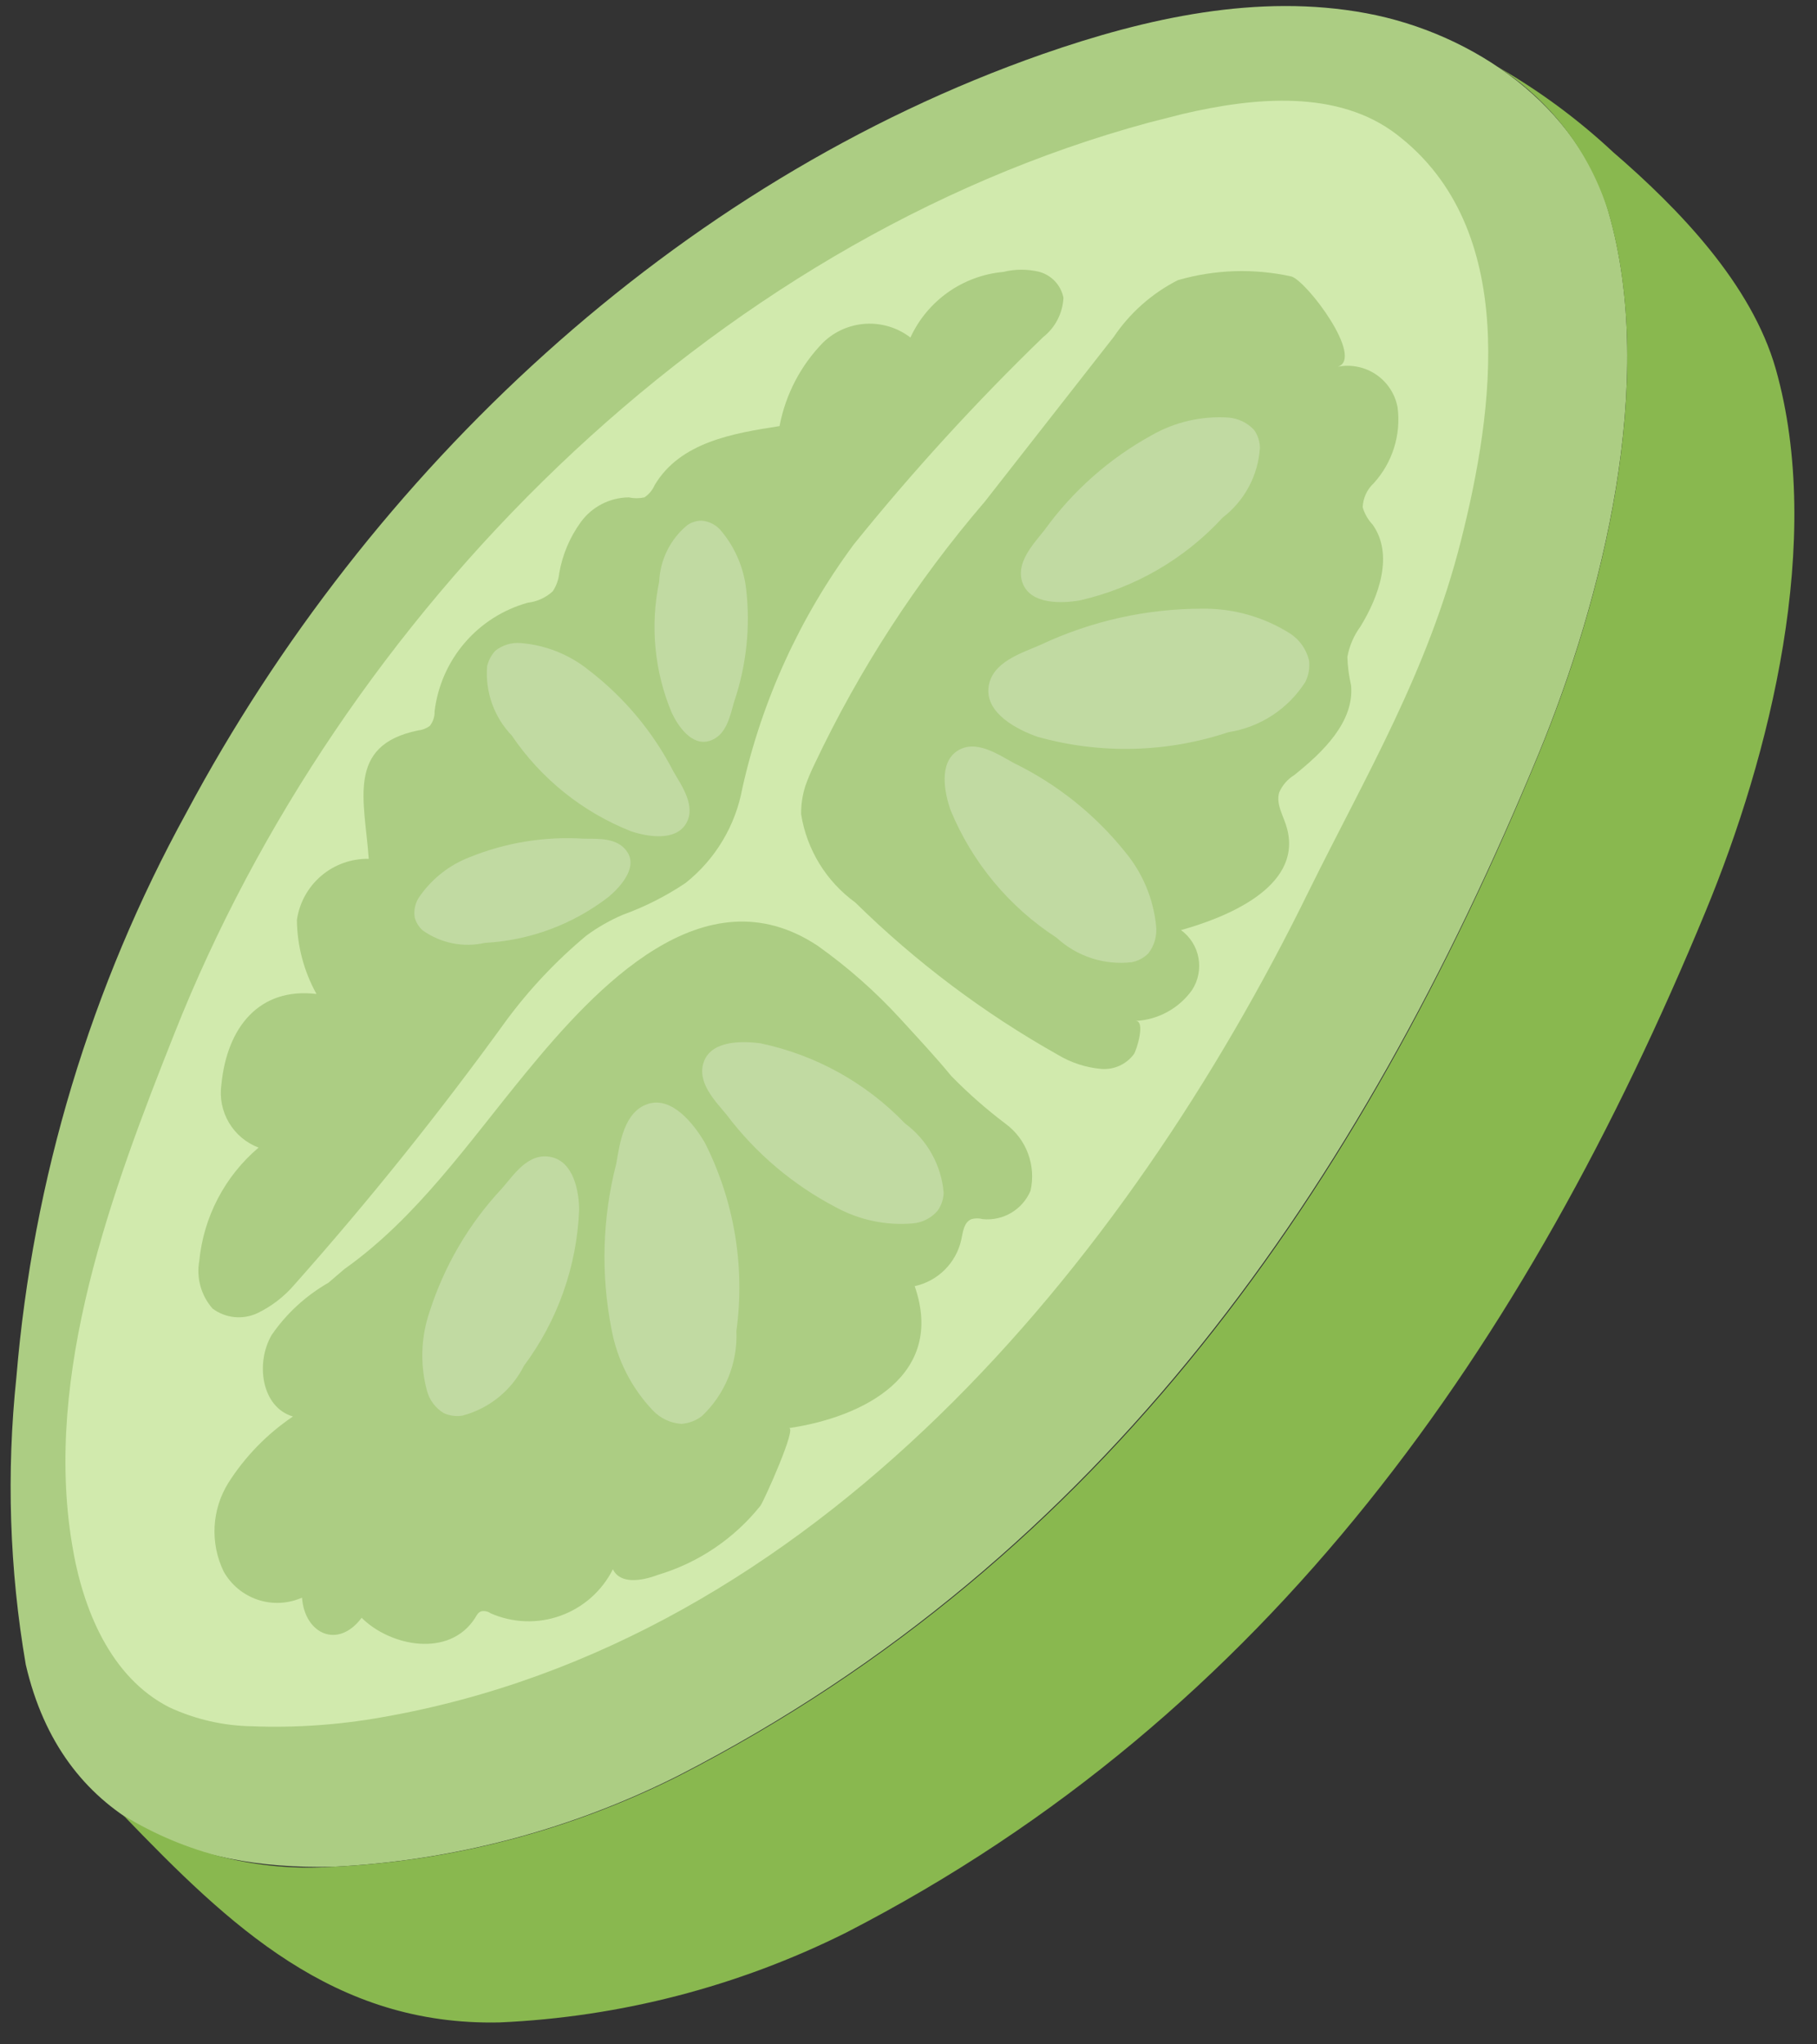
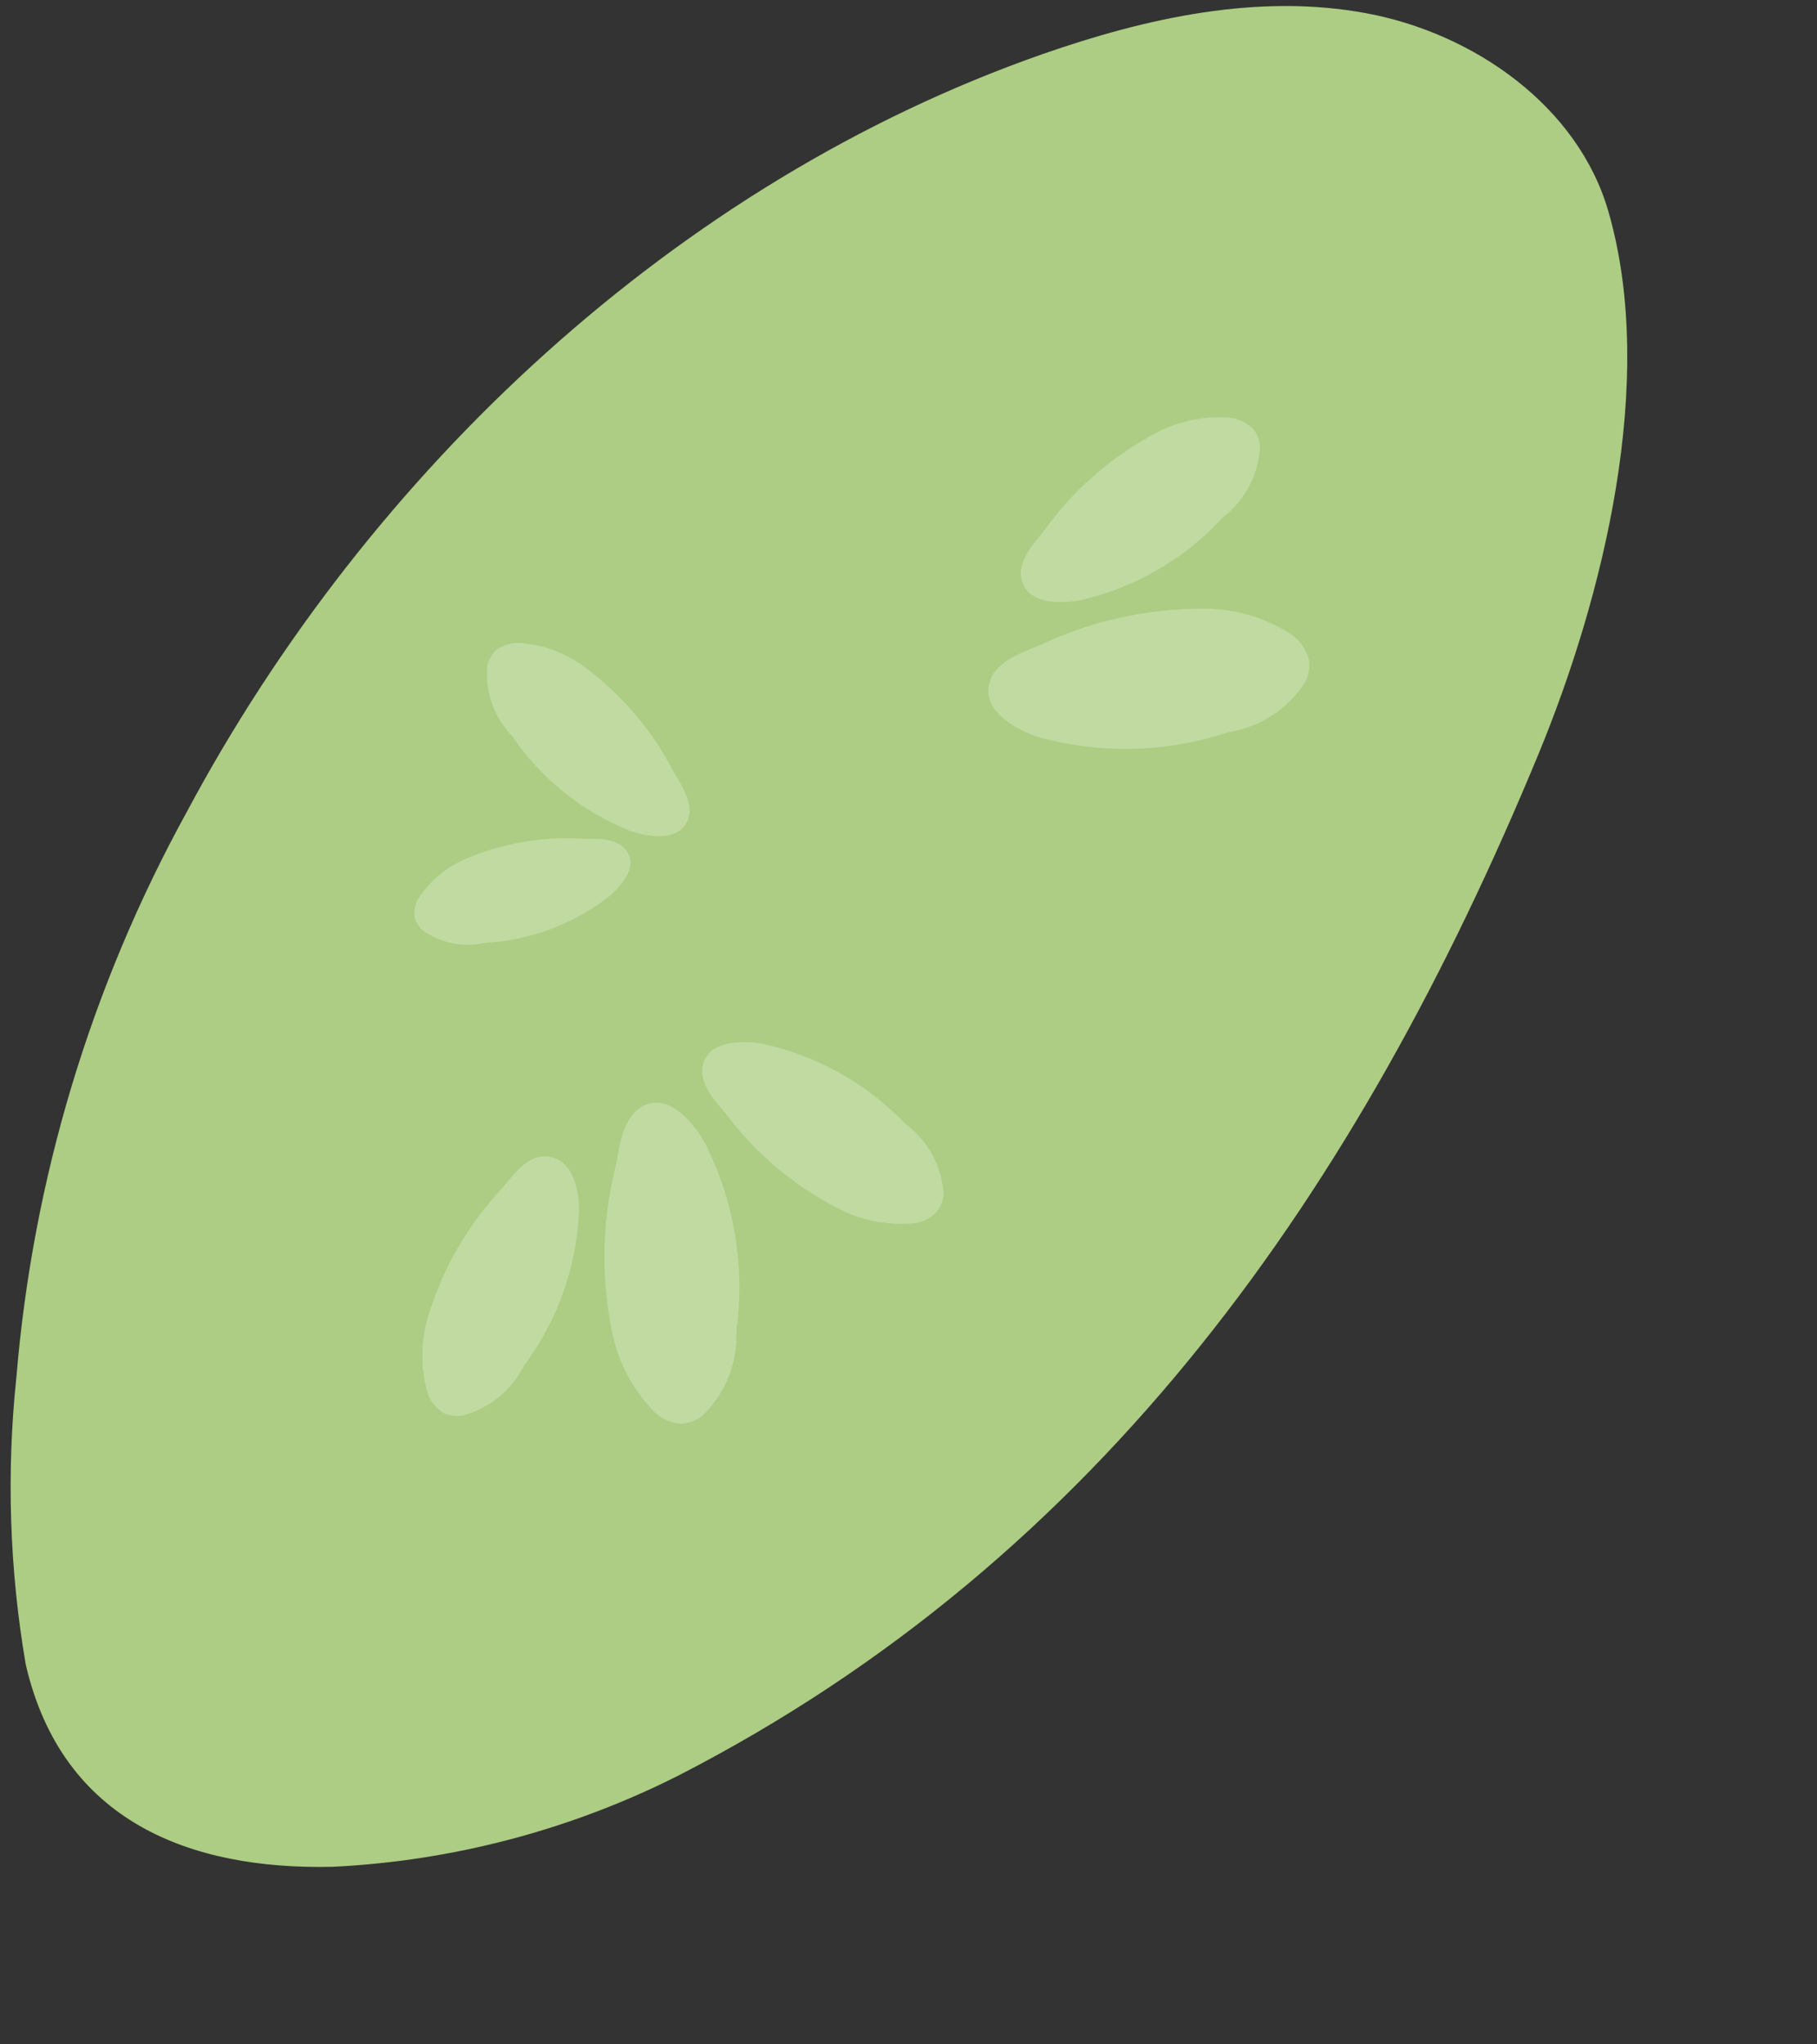
<svg xmlns="http://www.w3.org/2000/svg" width="64" height="72" viewBox="0 0 64 72" fill="none">
  <rect x="0" y="0" width="64" height="72" fill="#333333" stroke="none" />
  <path d="M11.708 65.747C6.708 65.857 2.188 64.157 0.908 58.627C0.333 55.281 0.222 51.873 0.578 48.497C1.158 41.516 3.202 34.735 6.578 28.597C12.988 16.597 23.808 6.427 36.718 1.907C40.388 0.627 44.318 -0.243 48.128 0.467C51.938 1.177 55.598 3.757 56.658 7.467C58.368 13.417 56.468 21.047 54.178 26.587C47.878 41.817 38.868 54.837 23.908 62.527C20.112 64.444 15.956 65.541 11.708 65.747V65.747Z" fill="#ACCD83" />
-   <path d="M13.468 60.477C11.954 60.749 10.415 60.856 8.878 60.797C7.869 60.782 6.874 60.553 5.958 60.127C3.898 59.077 2.908 56.677 2.538 54.387C1.538 48.387 3.938 41.947 6.148 36.387C11.978 21.677 24.938 8.527 40.468 4.317L41.648 4.017C44.198 3.417 47.128 3.147 49.198 4.737C53.518 8.047 52.628 14.427 51.458 19.047C50.288 23.667 48.118 27.297 46.108 31.367C39.658 44.537 28.658 57.827 13.468 60.477Z" fill="#D1EAAD" />
-   <path d="M17.598 71.227C11.748 71.357 8.068 67.797 4.348 63.937C6.554 65.29 9.126 65.922 11.708 65.747C15.954 65.547 20.111 64.457 23.908 62.547C38.908 54.857 47.908 41.837 54.178 26.607C56.468 21.067 58.368 13.437 56.658 7.487C56.004 5.37 54.623 3.553 52.758 2.357C54.222 3.198 55.584 4.204 56.818 5.357C59.138 7.357 61.698 10.007 62.548 12.997C64.248 18.997 62.358 26.587 60.068 32.117C53.768 47.357 44.748 60.377 29.798 68.067C25.998 69.963 21.841 71.04 17.598 71.227V71.227Z" fill="#89B84F" />
  <path d="M28.368 27.677C28.265 28 28.214 28.338 28.218 28.677C28.417 29.926 29.104 31.044 30.128 31.787C32.258 33.88 34.655 35.683 37.258 37.147C37.727 37.429 38.253 37.6 38.798 37.647C39.016 37.663 39.236 37.624 39.435 37.533C39.634 37.442 39.807 37.303 39.938 37.127C40.028 37.007 40.368 35.927 39.988 35.957C40.382 35.939 40.767 35.831 41.114 35.642C41.46 35.454 41.759 35.188 41.988 34.867C42.205 34.532 42.286 34.127 42.213 33.734C42.141 33.342 41.921 32.992 41.598 32.757C43.068 32.347 45.878 31.287 45.338 29.197C45.228 28.757 44.928 28.337 45.058 27.907C45.168 27.654 45.353 27.441 45.588 27.297C46.588 26.497 47.708 25.427 47.588 24.137C47.513 23.808 47.469 23.474 47.458 23.137C47.528 22.75 47.686 22.384 47.918 22.067C48.588 20.977 49.088 19.517 48.348 18.477C48.185 18.304 48.065 18.095 47.998 17.867C48.004 17.706 48.041 17.549 48.108 17.403C48.175 17.257 48.27 17.126 48.388 17.017C48.712 16.66 48.955 16.238 49.1 15.779C49.245 15.32 49.289 14.835 49.228 14.357C49.186 14.123 49.098 13.899 48.969 13.7C48.839 13.5 48.672 13.328 48.475 13.194C48.279 13.06 48.057 12.966 47.825 12.919C47.591 12.871 47.351 12.87 47.118 12.917C48.068 12.617 46.048 9.917 45.488 9.737C44.165 9.446 42.79 9.49 41.488 9.867C40.577 10.33 39.799 11.018 39.228 11.867L34.688 17.667C32.284 20.468 30.266 23.579 28.688 26.917C28.567 27.164 28.46 27.417 28.368 27.677V27.677Z" fill="#ACCD83" />
  <path d="M11.568 45.177C10.772 45.632 10.088 46.261 9.568 47.017C8.988 48.017 9.218 49.567 10.318 49.887C9.41 50.5 8.637 51.293 8.048 52.217C7.757 52.681 7.589 53.212 7.559 53.76C7.53 54.307 7.639 54.853 7.878 55.347C8.141 55.816 8.57 56.171 9.08 56.341C9.591 56.511 10.146 56.485 10.638 56.267C10.728 57.537 11.898 58.097 12.738 56.977C13.738 57.977 15.828 58.407 16.738 56.977C16.788 56.887 16.848 56.777 16.958 56.747C17.014 56.736 17.07 56.737 17.125 56.749C17.18 56.761 17.232 56.784 17.278 56.817C18.058 57.161 18.941 57.193 19.743 56.904C20.546 56.615 21.206 56.029 21.588 55.267C21.838 55.797 22.588 55.687 23.168 55.467C24.596 55.042 25.859 54.19 26.788 53.027C26.928 52.817 28.078 50.257 27.788 50.297C30.418 49.907 33.308 48.437 32.218 45.297C32.618 45.21 32.985 45.01 33.276 44.721C33.566 44.432 33.769 44.066 33.858 43.667C33.918 43.387 33.948 43.047 34.218 42.937C34.349 42.901 34.487 42.901 34.618 42.937C34.968 42.971 35.32 42.892 35.622 42.712C35.924 42.532 36.161 42.261 36.298 41.937C36.397 41.5 36.366 41.045 36.21 40.626C36.054 40.206 35.779 39.842 35.418 39.577C34.74 39.066 34.102 38.504 33.508 37.897C32.958 37.227 32.358 36.587 31.728 35.897C30.846 34.932 29.864 34.064 28.798 33.307C24.798 30.657 20.988 34.777 18.518 37.787C16.518 40.217 14.698 42.877 12.128 44.697L11.568 45.177Z" fill="#ACCD83" />
  <path d="M21.938 32.217C22.718 31.935 23.46 31.559 24.148 31.097C25.198 30.263 25.909 29.076 26.148 27.757C26.844 24.65 28.183 21.724 30.078 19.167C32.147 16.603 34.371 14.168 36.738 11.877C36.95 11.71 37.125 11.5 37.249 11.26C37.373 11.02 37.444 10.757 37.458 10.487C37.415 10.273 37.314 10.074 37.166 9.914C37.018 9.753 36.828 9.637 36.618 9.577C36.198 9.472 35.758 9.472 35.338 9.577C34.638 9.641 33.967 9.888 33.393 10.293C32.819 10.699 32.362 11.248 32.068 11.887C31.62 11.544 31.065 11.372 30.502 11.403C29.938 11.434 29.405 11.666 28.998 12.057C28.204 12.866 27.668 13.893 27.458 15.007C25.838 15.257 23.958 15.567 23.058 17.087C22.982 17.262 22.857 17.411 22.698 17.517C22.517 17.557 22.329 17.557 22.148 17.517C21.818 17.52 21.493 17.6 21.2 17.751C20.906 17.902 20.652 18.12 20.458 18.387C20.07 18.921 19.81 19.537 19.698 20.187C19.675 20.416 19.596 20.635 19.468 20.827C19.224 21.05 18.916 21.19 18.588 21.227C17.725 21.468 16.952 21.959 16.369 22.639C15.785 23.319 15.416 24.157 15.308 25.047C15.315 25.235 15.255 25.419 15.138 25.567C15.015 25.656 14.87 25.712 14.718 25.727C12.178 26.247 12.848 28.217 12.988 30.247C12.377 30.236 11.783 30.448 11.317 30.844C10.851 31.24 10.546 31.792 10.458 32.397C10.466 33.311 10.704 34.208 11.148 35.007C9.148 34.767 7.998 36.157 7.798 38.197C7.731 38.661 7.825 39.133 8.063 39.537C8.301 39.941 8.67 40.251 9.108 40.417C7.917 41.427 7.168 42.862 7.018 44.417C6.966 44.713 6.981 45.016 7.063 45.305C7.144 45.594 7.289 45.862 7.488 46.087C7.712 46.255 7.978 46.358 8.256 46.386C8.534 46.414 8.815 46.366 9.068 46.247C9.566 46.007 10.008 45.666 10.368 45.247C13.009 42.273 15.498 39.169 17.828 35.947C18.648 34.837 19.598 33.83 20.658 32.947C21.056 32.656 21.485 32.411 21.938 32.217V32.217Z" fill="#ACCD83" />
  <g opacity="0.5">
    <path opacity="0.5" d="M36.538 25.947C35.828 25.697 34.718 25.127 34.818 24.217C34.918 23.307 36.008 22.997 36.658 22.707C38.442 21.869 40.388 21.436 42.358 21.437C43.452 21.425 44.525 21.731 45.448 22.317C45.779 22.535 46.015 22.871 46.108 23.257C46.14 23.517 46.095 23.782 45.978 24.017C45.678 24.487 45.281 24.889 44.814 25.194C44.347 25.499 43.82 25.701 43.268 25.787C41.092 26.513 38.747 26.569 36.538 25.947V25.947Z" fill="white" />
    <path opacity="0.5" d="M38.028 21.147C37.388 21.257 36.318 21.287 36.028 20.557C35.738 19.827 36.418 19.147 36.798 18.657C37.793 17.281 39.081 16.144 40.568 15.327C41.391 14.858 42.334 14.643 43.278 14.707C43.618 14.736 43.934 14.889 44.168 15.137C44.301 15.32 44.374 15.54 44.378 15.767C44.349 16.247 44.216 16.715 43.99 17.139C43.764 17.563 43.45 17.934 43.068 18.227C41.724 19.689 39.966 20.707 38.028 21.147V21.147Z" fill="white" />
-     <path opacity="0.5" d="M33.488 28.547C33.268 27.937 33.058 26.877 33.718 26.447C34.378 26.017 35.178 26.587 35.718 26.877C37.245 27.623 38.588 28.699 39.648 30.027C40.246 30.754 40.618 31.64 40.718 32.577C40.741 32.753 40.729 32.932 40.683 33.104C40.637 33.275 40.557 33.436 40.448 33.577C40.29 33.735 40.088 33.843 39.868 33.887C39.391 33.943 38.906 33.896 38.449 33.747C37.992 33.599 37.572 33.353 37.218 33.027C35.55 31.946 34.249 30.384 33.488 28.547V28.547Z" fill="white" />
    <path opacity="0.5" d="M24.828 40.247C24.448 39.597 23.678 38.607 22.828 38.877C21.978 39.147 21.828 40.277 21.708 40.977C21.217 42.883 21.159 44.875 21.538 46.807C21.735 47.885 22.242 48.883 22.998 49.677C23.261 49.953 23.618 50.121 23.998 50.147C24.259 50.129 24.509 50.035 24.718 49.877C25.125 49.494 25.445 49.028 25.655 48.51C25.866 47.992 25.962 47.435 25.938 46.877C26.249 44.605 25.862 42.293 24.828 40.247V40.247Z" fill="white" />
    <path opacity="0.5" d="M20.398 42.617C20.398 41.967 20.208 40.907 19.398 40.747C18.588 40.587 18.088 41.397 17.678 41.857C16.516 43.1 15.645 44.586 15.128 46.207C14.824 47.101 14.793 48.065 15.038 48.977C15.125 49.306 15.337 49.59 15.628 49.767C15.834 49.861 16.064 49.893 16.288 49.857C16.754 49.734 17.188 49.513 17.562 49.21C17.936 48.907 18.242 48.527 18.458 48.097C19.642 46.508 20.319 44.597 20.398 42.617Z" fill="white" />
    <path opacity="0.5" d="M26.798 36.747C26.158 36.657 25.078 36.637 24.798 37.377C24.518 38.117 25.208 38.787 25.598 39.267C26.622 40.621 27.933 41.731 29.438 42.517C30.266 42.969 31.209 43.168 32.148 43.087C32.489 43.059 32.806 42.897 33.028 42.637C33.158 42.452 33.231 42.233 33.238 42.007C33.198 41.527 33.056 41.061 32.821 40.64C32.587 40.219 32.265 39.853 31.878 39.567C30.506 38.139 28.736 37.156 26.798 36.747V36.747Z" fill="white" />
    <path opacity="0.5" d="M22.228 29.277C22.798 29.467 23.778 29.637 24.158 29.017C24.538 28.397 23.998 27.657 23.718 27.167C22.996 25.766 21.971 24.543 20.718 23.587C20.034 23.041 19.201 22.714 18.328 22.647C18.012 22.624 17.698 22.72 17.448 22.917C17.304 23.071 17.204 23.261 17.158 23.467C17.122 23.912 17.181 24.36 17.331 24.78C17.481 25.201 17.719 25.585 18.028 25.907C19.057 27.427 20.521 28.602 22.228 29.277Z" fill="white" />
-     <path opacity="0.5" d="M23.658 25.097C23.878 25.567 24.358 26.277 24.978 26.097C25.598 25.917 25.718 25.187 25.858 24.717C26.294 23.431 26.438 22.065 26.278 20.717C26.188 19.982 25.89 19.288 25.418 18.717C25.334 18.609 25.228 18.519 25.108 18.454C24.987 18.389 24.855 18.349 24.718 18.337C24.54 18.337 24.367 18.389 24.218 18.487C23.92 18.731 23.676 19.035 23.504 19.38C23.332 19.724 23.234 20.102 23.218 20.487C22.896 22.033 23.049 23.64 23.658 25.097V25.097Z" fill="white" />
    <path opacity="0.5" d="M21.448 31.577C21.848 31.237 22.448 30.577 22.108 30.027C21.768 29.477 21.038 29.547 20.548 29.537C19.183 29.452 17.816 29.674 16.548 30.187C15.843 30.457 15.234 30.93 14.798 31.547C14.716 31.655 14.656 31.78 14.624 31.912C14.591 32.045 14.586 32.182 14.608 32.317C14.656 32.491 14.753 32.647 14.888 32.767C15.202 32.99 15.559 33.145 15.936 33.221C16.314 33.297 16.703 33.292 17.078 33.207C18.667 33.121 20.192 32.553 21.448 31.577Z" fill="white" />
  </g>
</svg>